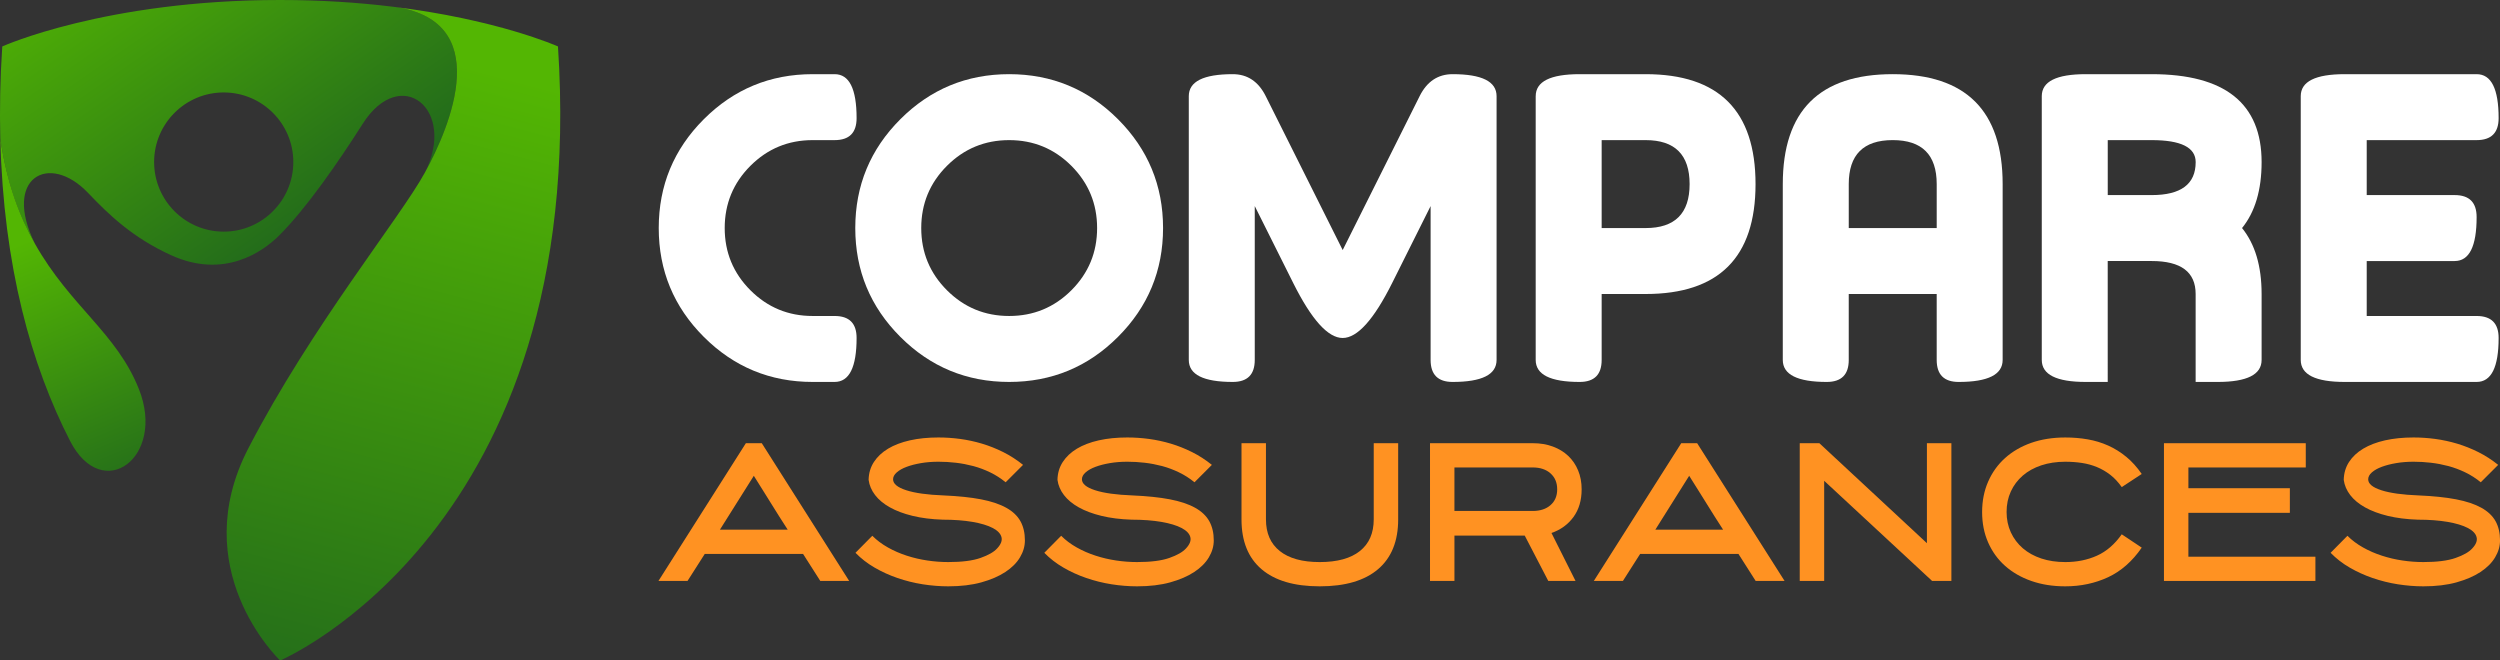
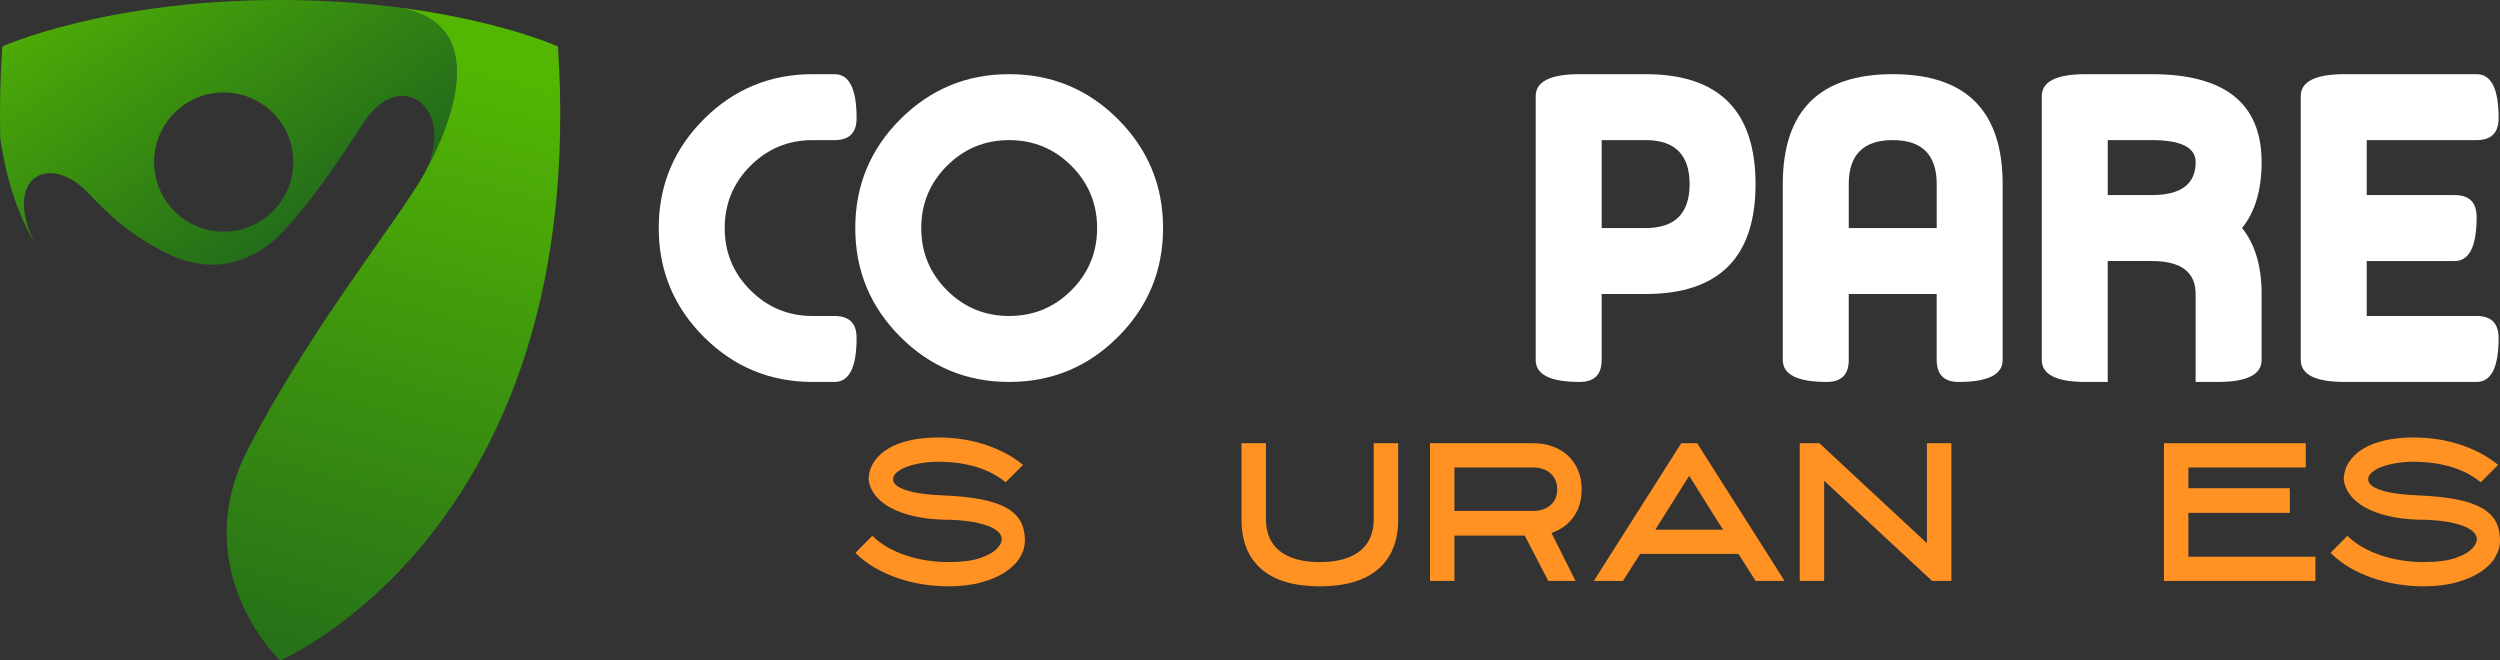
<svg xmlns="http://www.w3.org/2000/svg" version="1.1" id="Calque_1" x="0px" y="0px" width="190.585px" height="50.352px" viewBox="0 0 190.585 50.352" enable-background="new 0 0 190.585 50.352" xml:space="preserve">
  <rect x="0" y="0" width="190.585" height="50.352" fill="#333333" stroke="none" />
  <g>
    <g>
      <path fill="#FFFFFF" d="M61.95,5.654h1.676c1.118,0,1.676,1.117,1.676,3.352c0,1.117-0.558,1.676-1.676,1.676H61.95    c-1.855,0-3.436,0.654-4.743,1.96c-1.307,1.308-1.96,2.889-1.96,4.743c0,1.855,0.654,3.435,1.96,4.743    c1.308,1.307,2.888,1.961,4.743,1.961h1.676c1.118,0,1.676,0.559,1.676,1.676c0,2.234-0.558,3.352-1.676,3.352H61.95    c-3.24,0-6.005-1.145-8.296-3.436c-2.291-2.29-3.436-5.056-3.436-8.296s1.145-6.005,3.436-8.296    C55.945,6.799,58.71,5.654,61.95,5.654z" />
      <path fill="#FFFFFF" d="M76.933,29.117c-3.24,0-6.005-1.145-8.296-3.436c-2.291-2.29-3.436-5.056-3.436-8.296    s1.145-6.005,3.436-8.296c2.291-2.29,5.056-3.435,8.296-3.435c3.24,0,6.006,1.145,8.296,3.435c2.29,2.292,3.436,5.056,3.436,8.296    s-1.146,6.006-3.436,8.296C82.939,27.973,80.173,29.117,76.933,29.117z M76.933,10.682c-1.854,0-3.436,0.654-4.743,1.96    c-1.307,1.308-1.96,2.889-1.96,4.743c0,1.855,0.653,3.435,1.96,4.743c1.308,1.307,2.889,1.961,4.743,1.961    c1.855,0,3.436-0.654,4.744-1.961c1.306-1.308,1.96-2.888,1.96-4.743c0-1.854-0.654-3.435-1.96-4.743    C80.369,11.335,78.788,10.682,76.933,10.682z" />
-       <path fill="#FFFFFF" d="M102.358,19.062l5.866-11.732c0.557-1.117,1.396-1.676,2.514-1.676c2.235,0,3.352,0.559,3.352,1.676V27.44    c0,1.118-1.116,1.677-3.352,1.677c-1.117,0-1.677-0.559-1.677-1.677V15.71l-2.932,5.866c-1.396,2.793-2.655,4.19-3.771,4.19    c-1.118,0-2.375-1.397-3.771-4.19l-2.932-5.866v11.73c0,1.118-0.559,1.677-1.677,1.677c-2.235,0-3.352-0.559-3.352-1.677V7.33    c0-1.117,1.117-1.676,3.352-1.676c1.118,0,1.955,0.559,2.514,1.676L102.358,19.062z" />
      <path fill="#FFFFFF" d="M117.073,7.33c0-1.117,1.116-1.676,3.352-1.676h5.028c5.586,0,8.379,2.793,8.379,8.38    c0,5.586-2.793,8.379-8.379,8.379h-3.352v5.027c0,1.118-0.559,1.677-1.677,1.677c-2.235,0-3.352-0.559-3.352-1.677V7.33z     M125.453,10.682h-3.352v6.704h3.352c2.234,0,3.353-1.117,3.353-3.351C128.805,11.799,127.687,10.682,125.453,10.682z" />
      <path fill="#FFFFFF" d="M140.938,27.44c0,1.118-0.559,1.677-1.677,1.677c-2.233,0-3.352-0.559-3.352-1.677V14.034    c0-5.587,2.795-8.38,8.381-8.38c5.587,0,8.38,2.793,8.38,8.38V27.44c0,1.118-1.118,1.677-3.352,1.677    c-1.118,0-1.676-0.559-1.676-1.677v-5.027h-6.705V27.44z M140.938,14.034v3.351h6.705v-3.351c0-2.235-1.118-3.353-3.353-3.353    S140.938,11.799,140.938,14.034z" />
      <path fill="#FFFFFF" d="M160.682,29.117h-1.677c-2.235,0-3.352-0.559-3.352-1.677V7.33c0-1.117,1.116-1.676,3.352-1.676h5.028    c5.586,0,8.379,2.234,8.379,6.704c0,2.123-0.497,3.799-1.491,5.027c0.994,1.23,1.491,2.905,1.491,5.028v5.027    c0,1.118-1.116,1.677-3.352,1.677h-1.677v-6.704c0-1.677-1.118-2.514-3.351-2.514h-3.352V29.117z M160.682,10.682v4.19h3.352    c2.232,0,3.351-0.837,3.351-2.514c0-1.117-1.118-1.676-3.351-1.676H160.682z" />
      <path fill="#FFFFFF" d="M188.803,24.089c1.117,0,1.677,0.559,1.677,1.676c0,2.234-0.56,3.352-1.677,3.352h-10.056    c-2.235,0-3.352-0.559-3.352-1.677V7.33c0-1.117,1.116-1.676,3.352-1.676h10.056c1.117,0,1.677,1.117,1.677,3.352    c0,1.117-0.56,1.676-1.677,1.676h-8.379v4.19h6.705c1.116,0,1.674,0.559,1.674,1.676c0,2.234-0.558,3.352-1.674,3.352h-6.705    v4.189H188.803z" />
    </g>
    <g>
-       <path fill="#FF9222" d="M58.074,33.787l6.662,10.5h-2.202l-1.313-2.059h-7.495l-1.313,2.059h-2.216l6.663-10.5H58.074z     M54.883,40.378h5.166c-0.227-0.348-0.438-0.679-0.635-0.99c-0.198-0.313-0.396-0.627-0.593-0.949    c-0.198-0.32-0.407-0.655-0.628-1.006c-0.221-0.349-0.463-0.736-0.727-1.161L54.883,40.378z" />
      <path fill="#FF9222" d="M72.288,44.698c-0.641,0-1.29-0.053-1.949-0.156c-0.659-0.104-1.298-0.264-1.919-0.477    c-0.621-0.213-1.204-0.479-1.75-0.797c-0.546-0.316-1.03-0.692-1.454-1.126l1.284-1.298c0.339,0.339,0.734,0.636,1.186,0.89    c0.451,0.254,0.932,0.463,1.439,0.627c0.508,0.166,1.031,0.287,1.567,0.367c0.537,0.081,1.068,0.12,1.596,0.12    c1.044,0,1.865-0.104,2.462-0.315c0.598-0.21,1.019-0.452,1.264-0.724c0.292-0.31,0.402-0.599,0.332-0.864    c-0.07-0.268-0.294-0.499-0.671-0.696c-0.376-0.197-0.889-0.351-1.539-0.464c-0.649-0.111-1.407-0.169-2.272-0.169    c-0.847-0.027-1.609-0.124-2.287-0.288c-0.678-0.165-1.256-0.381-1.735-0.65c-0.481-0.268-0.857-0.581-1.13-0.938    c-0.273-0.356-0.438-0.743-0.494-1.157c0.009-0.509,0.143-0.962,0.402-1.362c0.259-0.399,0.619-0.738,1.08-1.016    c0.461-0.277,1.017-0.489,1.666-0.636c0.649-0.146,1.374-0.219,2.174-0.219c0.546,0,1.099,0.037,1.659,0.112    c0.56,0.076,1.115,0.196,1.666,0.36c0.55,0.165,1.089,0.38,1.616,0.643s1.03,0.588,1.51,0.974l-1.327,1.327    c-0.367-0.301-0.76-0.553-1.178-0.755c-0.419-0.202-0.847-0.363-1.285-0.481c-0.438-0.115-0.88-0.201-1.327-0.253    c-0.447-0.052-0.892-0.078-1.334-0.078c-0.471,0-0.913,0.035-1.327,0.106c-0.414,0.071-0.779,0.164-1.094,0.282    c-0.315,0.117-0.567,0.258-0.755,0.424c-0.188,0.165-0.282,0.341-0.282,0.528c0,0.34,0.334,0.617,1.002,0.833    c0.667,0.218,1.618,0.349,2.85,0.396c1.111,0.047,2.059,0.146,2.845,0.296c0.786,0.151,1.428,0.365,1.927,0.643    c0.499,0.276,0.861,0.622,1.087,1.029c0.226,0.41,0.339,0.897,0.339,1.462c0,0.443-0.125,0.873-0.375,1.292    c-0.249,0.418-0.621,0.79-1.115,1.115s-1.103,0.588-1.828,0.79S73.248,44.698,72.288,44.698z" />
-       <path fill="#FF9222" d="M86.684,44.698c-0.64,0-1.29-0.053-1.947-0.156c-0.659-0.104-1.299-0.264-1.92-0.477    c-0.621-0.213-1.205-0.479-1.75-0.797c-0.546-0.316-1.031-0.692-1.455-1.126l1.285-1.298c0.339,0.339,0.734,0.636,1.186,0.89    s0.931,0.463,1.44,0.627c0.508,0.166,1.031,0.287,1.566,0.367c0.536,0.081,1.069,0.12,1.595,0.12c1.045,0,1.866-0.104,2.464-0.315    c0.597-0.21,1.018-0.452,1.264-0.724c0.29-0.31,0.401-0.599,0.331-0.864c-0.07-0.268-0.294-0.499-0.671-0.696    c-0.376-0.197-0.889-0.351-1.539-0.464c-0.648-0.111-1.407-0.169-2.273-0.169c-0.846-0.027-1.609-0.124-2.286-0.288    c-0.677-0.165-1.256-0.381-1.736-0.65c-0.48-0.268-0.856-0.581-1.129-0.938c-0.273-0.356-0.438-0.743-0.493-1.157    c0.008-0.509,0.143-0.962,0.401-1.362c0.259-0.399,0.618-0.738,1.08-1.016c0.46-0.277,1.016-0.489,1.666-0.636    c0.649-0.146,1.373-0.219,2.173-0.219c0.546,0,1.1,0.037,1.659,0.112c0.559,0.076,1.115,0.196,1.665,0.36    c0.55,0.165,1.089,0.38,1.616,0.643c0.528,0.263,1.03,0.588,1.51,0.974l-1.327,1.327c-0.366-0.301-0.76-0.553-1.179-0.755    c-0.418-0.202-0.847-0.363-1.283-0.481c-0.438-0.115-0.88-0.201-1.328-0.253c-0.446-0.052-0.891-0.078-1.333-0.078    c-0.471,0-0.913,0.035-1.327,0.106c-0.414,0.071-0.778,0.164-1.093,0.282c-0.315,0.117-0.567,0.258-0.755,0.424    c-0.188,0.165-0.282,0.341-0.282,0.528c0,0.34,0.334,0.617,1.002,0.833c0.668,0.218,1.619,0.349,2.851,0.396    c1.111,0.047,2.058,0.146,2.845,0.296c0.785,0.151,1.428,0.365,1.927,0.643c0.498,0.276,0.859,0.622,1.085,1.029    c0.226,0.41,0.34,0.897,0.34,1.462c0,0.443-0.125,0.873-0.375,1.292c-0.249,0.418-0.62,0.79-1.114,1.115    c-0.495,0.325-1.104,0.588-1.828,0.79S87.644,44.698,86.684,44.698z" />
      <path fill="#FF9222" d="M100.61,44.698c-1.941,0-3.422-0.436-4.438-1.306c-1.019-0.869-1.527-2.134-1.527-3.79v-5.815h1.864v5.806    c0,1.054,0.352,1.859,1.057,2.417c0.704,0.56,1.718,0.839,3.044,0.839c1.333,0,2.353-0.279,3.057-0.839    c0.704-0.558,1.058-1.363,1.058-2.417v-5.806h1.863v5.815c0,1.656-0.513,2.921-1.534,3.79    C104.032,44.263,102.55,44.698,100.61,44.698z" />
      <path fill="#FF9222" d="M110.877,44.287h-1.862v-10.5h7.833c0.564,0,1.074,0.084,1.532,0.255c0.455,0.168,0.847,0.407,1.171,0.712    c0.324,0.307,0.577,0.676,0.755,1.108c0.179,0.432,0.269,0.912,0.269,1.439c0,0.838-0.207,1.541-0.621,2.11    c-0.415,0.57-0.975,0.976-1.679,1.221l1.833,3.654h-2.077l-1.795-3.456h-5.358V44.287z M110.877,38.953h5.968    c0.566,0,1.019-0.148,1.357-0.445c0.339-0.296,0.509-0.696,0.509-1.206c0-0.508-0.17-0.912-0.509-1.214    c-0.339-0.301-0.791-0.452-1.357-0.452h-5.968V38.953z" />
      <path fill="#FF9222" d="M129.381,33.787l6.664,10.5h-2.204l-1.312-2.059h-7.495l-1.313,2.059h-2.218l6.664-10.5H129.381z     M126.193,40.378h5.165c-0.226-0.348-0.437-0.679-0.635-0.99c-0.197-0.313-0.396-0.627-0.593-0.949    c-0.198-0.32-0.406-0.655-0.628-1.006c-0.221-0.349-0.464-0.736-0.729-1.161L126.193,40.378z" />
      <path fill="#FF9222" d="M146.897,33.787h1.865v10.5h-1.47l-8.228-7.634v7.634h-1.863v-10.5h1.496l8.199,7.622V33.787z" />
-       <path fill="#FF9222" d="M157.443,44.698c-0.951,0-1.814-0.137-2.592-0.411c-0.773-0.271-1.44-0.655-1.995-1.148    c-0.556-0.494-0.986-1.089-1.292-1.785c-0.307-0.696-0.459-1.469-0.459-2.314c0-0.849,0.152-1.622,0.459-2.323    c0.306-0.701,0.736-1.301,1.292-1.8c0.555-0.498,1.222-0.885,1.995-1.158c0.777-0.271,1.641-0.408,2.592-0.408    c0.594,0,1.163,0.047,1.708,0.142c0.545,0.094,1.065,0.251,1.561,0.473c0.493,0.221,0.954,0.508,1.382,0.861    c0.429,0.352,0.822,0.788,1.179,1.306l-1.524,1.001c-0.264-0.375-0.552-0.687-0.867-0.931c-0.316-0.245-0.655-0.443-1.016-0.593    c-0.364-0.15-0.747-0.256-1.151-0.317c-0.403-0.062-0.828-0.093-1.271-0.093c-0.669,0-1.278,0.093-1.829,0.275    c-0.55,0.184-1.02,0.443-1.411,0.782c-0.39,0.338-0.694,0.741-0.91,1.211s-0.324,0.991-0.324,1.564c0,0.563,0.108,1.08,0.324,1.55    s0.521,0.873,0.91,1.212c0.392,0.338,0.861,0.598,1.411,0.782c0.551,0.183,1.16,0.273,1.829,0.273    c0.885,0,1.688-0.161,2.414-0.487c0.725-0.325,1.354-0.868,1.891-1.63l1.524,1.017c-0.714,1.037-1.568,1.789-2.561,2.254    C159.717,44.465,158.628,44.698,157.443,44.698z" />
      <path fill="#FF9222" d="M174.564,39.095h-7.735v3.345h9.684v1.848h-11.546v-10.5h10.811v1.849h-8.948v1.582h7.735V39.095z" />
      <path fill="#FF9222" d="M184.742,44.698c-0.64,0-1.29-0.053-1.948-0.156c-0.66-0.104-1.299-0.264-1.919-0.477    c-0.622-0.213-1.205-0.479-1.751-0.797c-0.547-0.316-1.029-0.692-1.453-1.126l1.283-1.298c0.339,0.339,0.735,0.636,1.188,0.89    c0.45,0.254,0.932,0.463,1.439,0.627c0.507,0.166,1.029,0.287,1.564,0.367c0.537,0.081,1.069,0.12,1.597,0.12    c1.045,0,1.865-0.104,2.463-0.315c0.598-0.21,1.02-0.452,1.264-0.724c0.292-0.31,0.401-0.599,0.33-0.864    c-0.068-0.268-0.293-0.499-0.669-0.696c-0.377-0.197-0.89-0.351-1.539-0.464c-0.648-0.111-1.406-0.169-2.272-0.169    c-0.847-0.027-1.609-0.124-2.288-0.288c-0.676-0.165-1.256-0.381-1.734-0.65c-0.48-0.268-0.856-0.581-1.13-0.938    c-0.273-0.356-0.438-0.743-0.494-1.157c0.011-0.509,0.144-0.962,0.402-1.362c0.259-0.399,0.618-0.738,1.081-1.016    c0.46-0.277,1.016-0.489,1.664-0.636c0.65-0.146,1.375-0.219,2.175-0.219c0.545,0,1.099,0.037,1.658,0.112    c0.559,0.076,1.115,0.196,1.665,0.36c0.55,0.165,1.089,0.38,1.616,0.643s1.031,0.588,1.512,0.974l-1.327,1.327    c-0.366-0.301-0.761-0.553-1.18-0.755c-0.418-0.202-0.847-0.363-1.284-0.481c-0.438-0.115-0.879-0.201-1.327-0.253    c-0.445-0.052-0.891-0.078-1.333-0.078c-0.47,0-0.912,0.035-1.326,0.106c-0.416,0.071-0.779,0.164-1.096,0.282    c-0.314,0.117-0.566,0.258-0.755,0.424c-0.188,0.165-0.281,0.341-0.281,0.528c0,0.34,0.332,0.617,1.002,0.833    c0.668,0.218,1.617,0.349,2.851,0.396c1.111,0.047,2.06,0.146,2.844,0.296c0.786,0.151,1.428,0.365,1.928,0.643    c0.498,0.276,0.86,0.622,1.087,1.029c0.226,0.41,0.339,0.897,0.339,1.462c0,0.443-0.125,0.873-0.376,1.292    c-0.248,0.418-0.62,0.79-1.114,1.115c-0.493,0.325-1.104,0.588-1.827,0.79S185.701,44.698,184.742,44.698z" />
    </g>
    <g>
      <linearGradient id="SVGID_1_" gradientUnits="userSpaceOnUse" x1="4.899" y1="-8.872" x2="26.028" y2="21.698">
        <stop offset="0.084" style="stop-color:#53B603" />
        <stop offset="1" style="stop-color:#1A5E1F" />
      </linearGradient>
      <path fill="url(#SVGID_1_)" d="M29.795,0.493h-0.01C27.293,0.193,24.474,0,21.355,0C8.03,0,0.173,3.541,0.173,3.541    c-0.162,2.451-0.206,4.784-0.151,7.003c0.499,3.456,1.467,5.992,2.64,8.034c-2.485-5.03,1.069-7.003,4.053-3.87    c1.629,1.708,3.416,3.415,6.322,4.744c4.05,1.848,7.007-0.276,8.221-1.477c2.063-2.043,4.528-5.604,6.39-8.533    c2.896-4.556,7.188-1.123,4.744,3.715C34.303,9.674,37.844,1.413,29.795,0.493z M17.053,17.659c-2.926,0-5.304-2.377-5.304-5.307    c0-2.927,2.377-5.304,5.304-5.304c2.93,0,5.308,2.377,5.308,5.304C22.36,15.281,19.983,17.659,17.053,17.659z" />
      <linearGradient id="SVGID_2_" gradientUnits="userSpaceOnUse" x1="1.443" y1="16.168" x2="11.807" y2="41.011">
        <stop offset="0.084" style="stop-color:#53B603" />
        <stop offset="1" style="stop-color:#1A5E1F" />
      </linearGradient>
-       <path fill="url(#SVGID_2_)" d="M5.343,33.617c-2.947-5.742-5.081-13.322-5.321-23.073c0.499,3.456,1.483,5.981,2.64,8.034    c2.705,4.799,6.228,6.794,7.931,11.093C12.656,34.883,7.811,38.426,5.343,33.617z" />
      <linearGradient id="SVGID_3_" gradientUnits="userSpaceOnUse" x1="37.517" y1="-0.2" x2="20.807" y2="62.658">
        <stop offset="0.084" style="stop-color:#53B603" />
        <stop offset="1" style="stop-color:#1A5E1F" />
      </linearGradient>
      <path fill="url(#SVGID_3_)" d="M21.355,50.352c0,0,0,0-0.003-0.003c-0.196-0.189-7.178-6.983-2.415-16.182    c4.832-9.327,11.545-17.527,13.454-21.01c1.912-3.483,5.453-11.744-2.596-12.664c8.136,0.974,12.742,3.048,12.742,3.048    C44.955,40.352,21.355,50.352,21.355,50.352z" />
    </g>
  </g>
</svg>